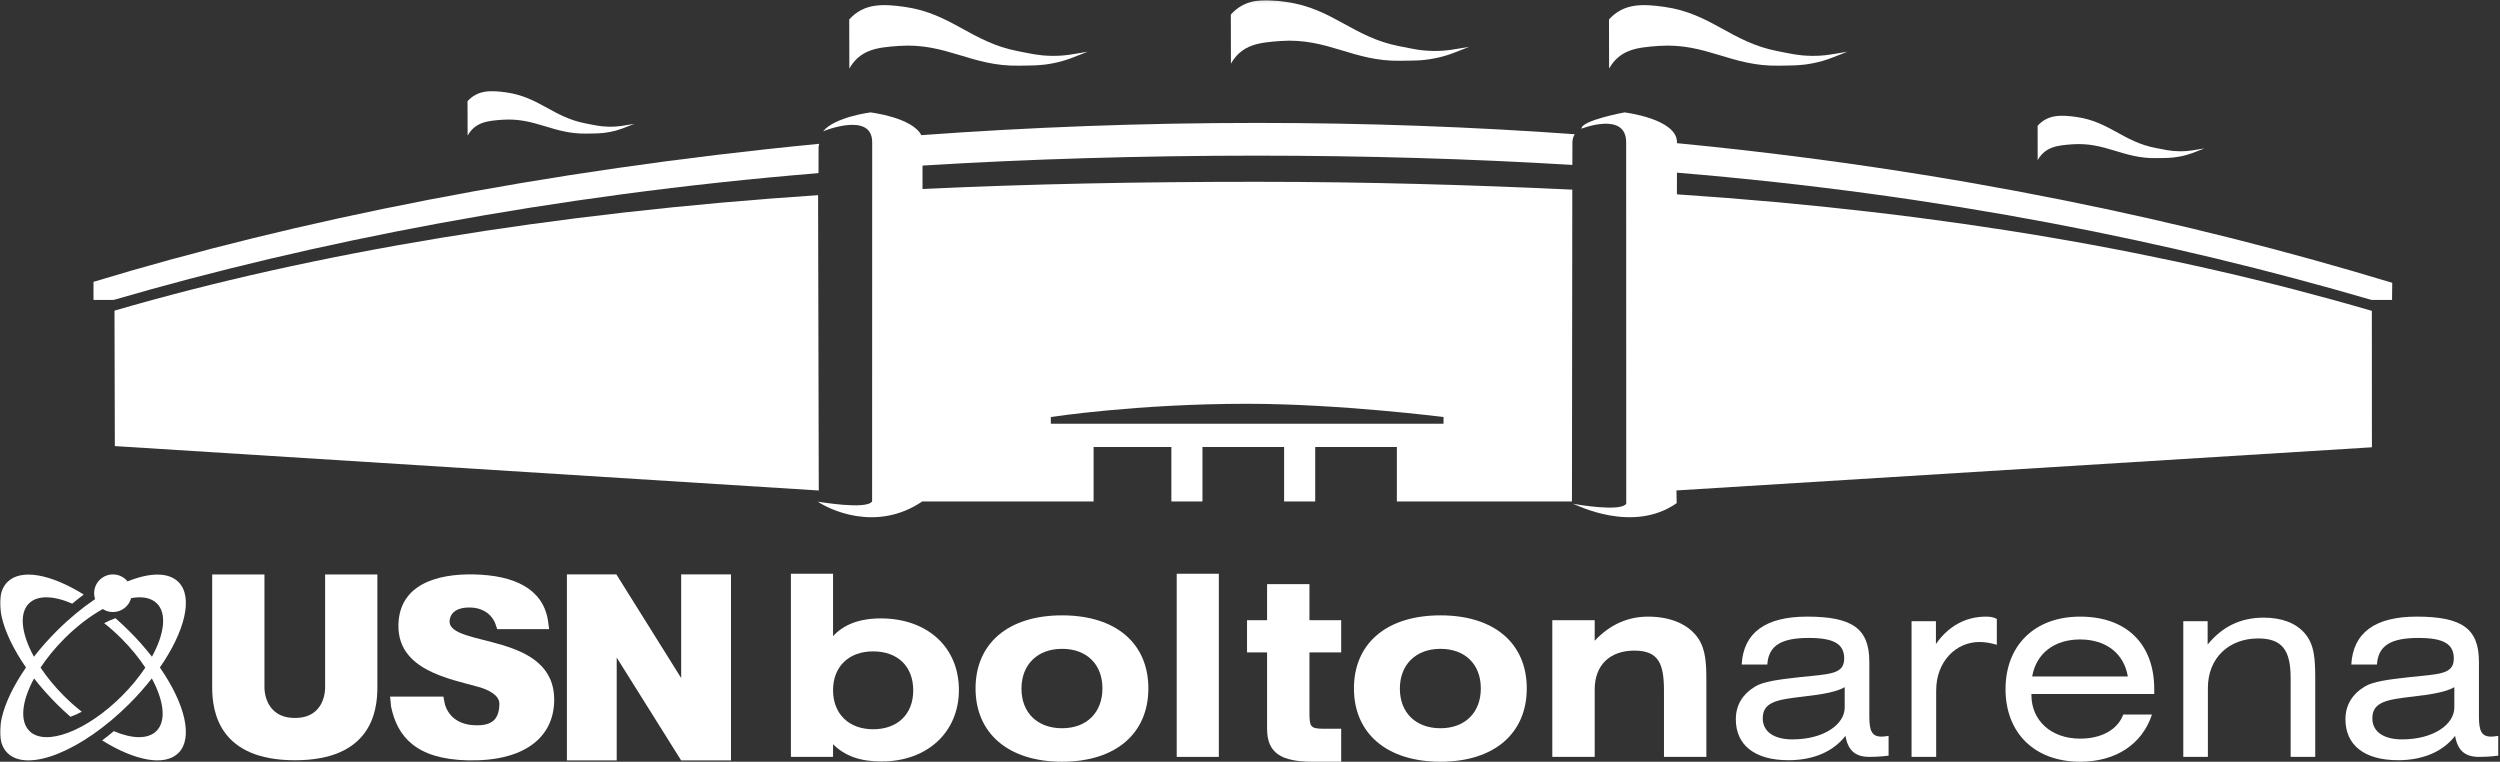
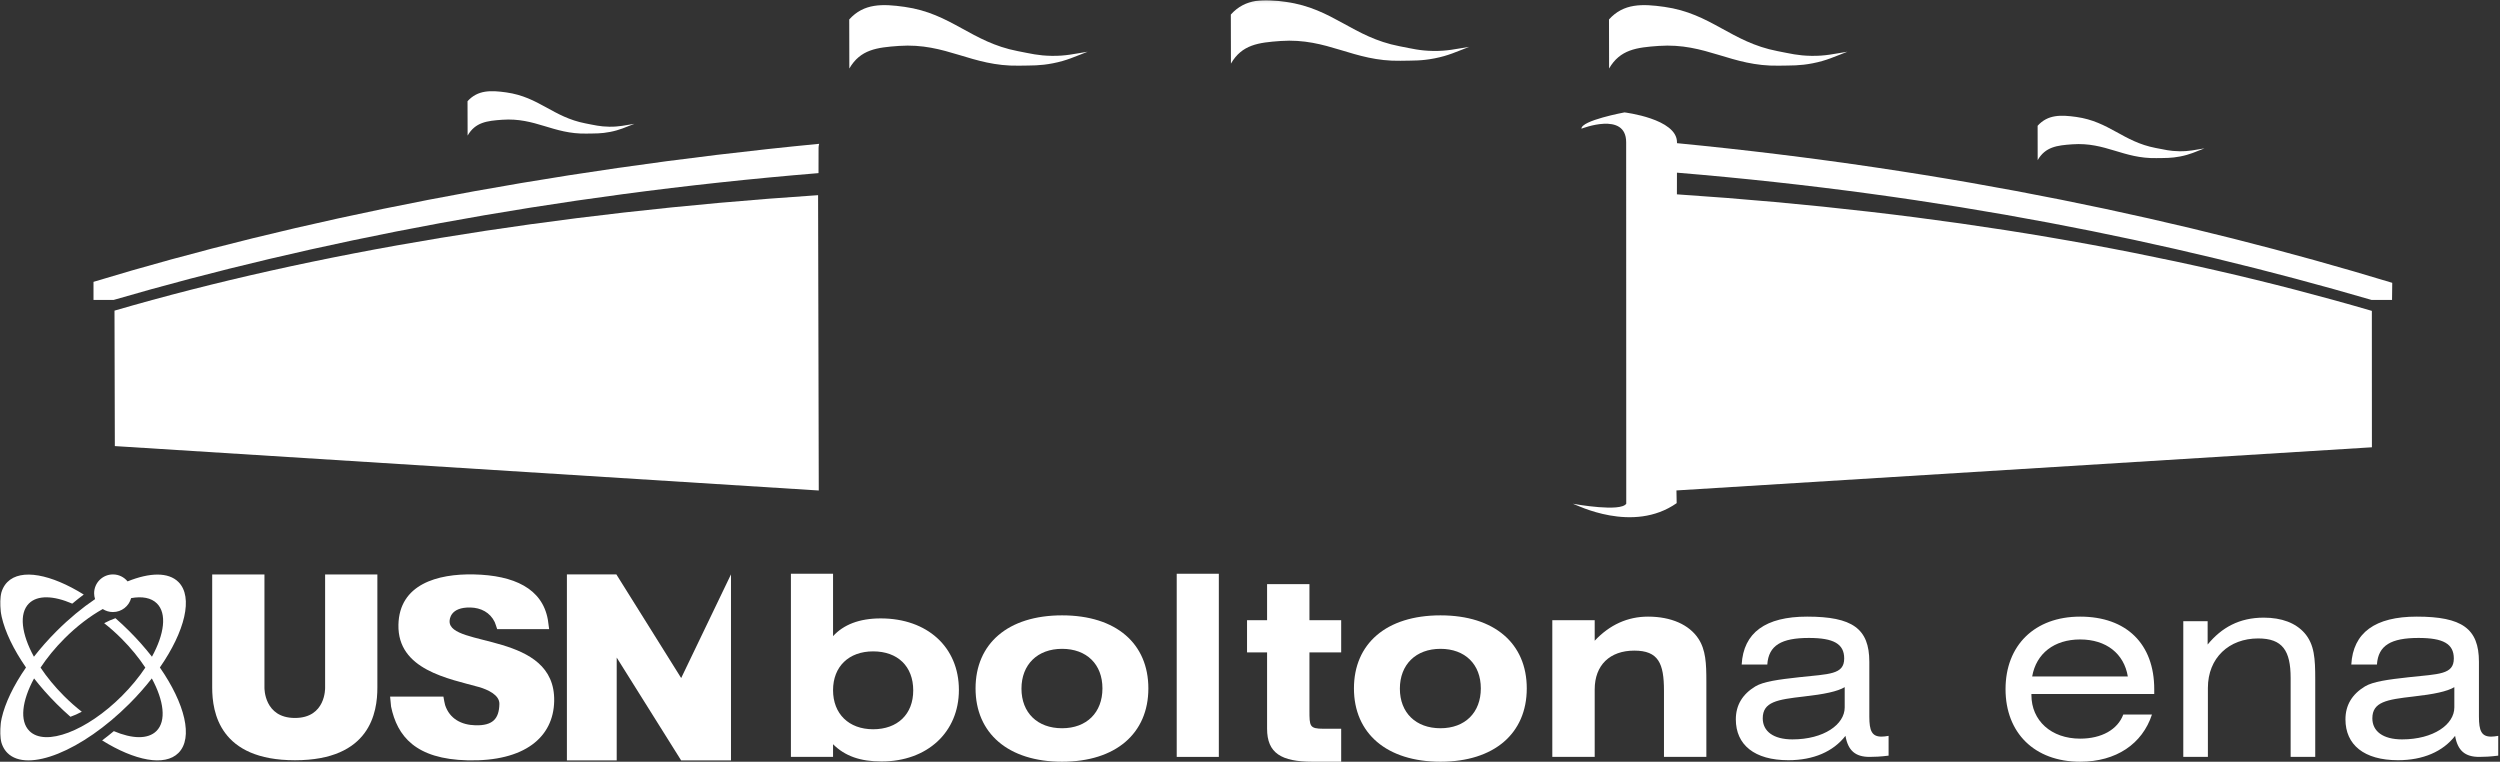
<svg xmlns="http://www.w3.org/2000/svg" xmlns:ns1="http://www.bohemiancoding.com/sketch/ns" xmlns:xlink="http://www.w3.org/1999/xlink" width="1024px" height="312px" viewBox="0 0 1024 312" version="1.1">
  <rect x="0" y="0" width="1024" height="312" fill="#333333" stroke="none" />
  <title>1024</title>
  <desc>Created with Sketch.</desc>
  <defs>
    <path id="path-1" d="M0,312 L1023.275,312 L1023.275,0.086 L0,0.086" />
    <path id="path-3" d="M0,312 L1023.275,312 L1023.275,0.086 L0,0.086" />
  </defs>
  <g id="Page-1" stroke="none" stroke-width="1" fill="none" fill-rule="evenodd" ns1:type="MSPage">
    <g id="1024" ns1:type="MSArtboardGroup">
      <g id="USN-Bolton-Arena-Logo-2015_WHITE" ns1:type="MSLayerGroup">
-         <path d="M299.411,311.452 L299.411,235.264 L279.011,235.264 L279.011,277.729 L252.458,235.264 L232.203,235.264 L232.203,311.452 L252.602,311.452 L252.602,269.345 L278.991,311.452 L299.411,311.452" id="Fill-1" fill="#FFFFFF" ns1:type="MSShapeGroup" />
+         <path d="M299.411,311.452 L299.411,235.264 L279.011,277.729 L252.458,235.264 L232.203,235.264 L232.203,311.452 L252.602,311.452 L252.602,269.345 L278.991,311.452 L299.411,311.452" id="Fill-1" fill="#FFFFFF" ns1:type="MSShapeGroup" />
        <path d="M226.992,287.196 C227.596,258.713 183.927,265.26 184.154,254.479 C184.17,253.688 184.4,248.648 192.689,248.834 C196.962,248.93 200.741,250.854 202.633,254.794 C202.805,255.149 203.34,256.763 203.645,257.694 L224.93,257.694 L224.403,253.831 C222.141,241.025 210.525,235.649 194.157,235.283 C179.132,234.946 163.549,239.331 163.197,255.896 C162.805,274.372 183.678,277.939 196.59,281.521 C199.427,282.436 204.631,284.487 204.55,288.347 C204.416,294.531 201.73,297.236 194.781,297.081 C189.024,296.951 184.191,294.448 182.325,288.824 C182.157,288.326 181.831,286.527 181.624,285.335 L159.789,285.335 L160.18,289.405 C162.682,301.465 170.134,310.951 191.592,311.433 C214.933,311.955 226.68,301.951 226.992,287.196" id="Fill-2" fill="#FFFFFF" ns1:type="MSShapeGroup" />
        <g id="Group-6">
          <mask id="mask-2" ns1:name="Clip 4" fill="white">
            <use xlink:href="#path-1" />
          </mask>
          <g id="Clip-4" />
          <path d="M154.571,281.633 L154.571,235.291 L133.166,235.291 L133.166,281.679 C133.173,281.919 133.431,294.076 120.816,294.076 C108.167,294.076 108.313,281.879 108.318,281.66 L108.318,235.291 L86.916,235.291 L86.916,281.633 C86.916,291.731 89.902,311.397 120.816,311.397 C151.757,311.397 154.571,291.695 154.571,281.633" id="Fill-3" fill="#FFFFFF" ns1:type="MSShapeGroup" mask="url(#mask-2)" />
          <path d="M73.093,238.392 C68.973,234.274 61.308,234.479 52.251,238.14 C50.838,236.399 48.681,235.285 46.262,235.285 C42.006,235.285 38.555,238.736 38.555,242.991 C38.555,243.831 38.692,244.64 38.941,245.398 C33.688,248.951 28.326,253.366 23.176,258.513 C19.744,261.943 16.64,265.467 13.898,268.99 C8.813,259.716 7.703,251.327 11.844,247.187 C15.371,243.664 21.98,243.951 29.592,247.25 C31.16,245.947 32.733,244.705 34.302,243.524 C20.928,235.215 8.676,232.763 3.045,238.392 C-3.112,244.546 0.39,258.608 10.652,273.4 C0.389,288.192 -3.112,302.255 3.045,308.409 C11.27,316.629 33.617,307.619 52.96,288.286 C56.369,284.878 59.454,281.378 62.184,277.879 C67.141,287.045 68.192,295.311 64.092,299.409 C60.609,302.892 54.121,302.658 46.626,299.474 C45.027,300.803 43.43,302.07 41.833,303.274 C55.207,311.585 67.46,314.039 73.089,308.409 C79.248,302.255 75.746,288.192 65.483,273.4 C75.746,258.608 79.248,244.546 73.093,238.392 M62.238,268.99 C59.496,265.466 56.392,261.943 52.96,258.513 C51.093,256.647 49.193,254.877 47.284,253.209 C45.812,253.721 44.266,254.407 42.67,255.259 C45.054,257.136 47.426,259.234 49.735,261.54 C53.606,265.412 56.901,269.465 59.527,273.45 C56.935,277.339 53.708,281.287 49.932,285.063 C35.506,299.479 18.542,305.906 12.046,299.409 C7.944,295.311 8.993,287.045 13.952,277.879 C16.682,281.378 19.768,284.878 23.176,288.286 C25.046,290.157 26.943,291.925 28.855,293.592 C30.335,293.079 31.895,292.385 33.504,291.526 C31.039,289.603 28.586,287.443 26.204,285.063 C22.428,281.287 19.201,277.339 16.609,273.452 C19.233,269.466 22.53,265.412 26.403,261.54 C31.504,256.442 36.921,252.344 42.083,249.462 C43.287,250.242 44.722,250.695 46.262,250.695 C49.829,250.695 52.828,248.274 53.708,244.987 C58.199,244.178 61.934,244.832 64.292,247.187 C68.431,251.327 67.321,259.716 62.238,268.99" id="Fill-5" fill="#FFFFFF" ns1:type="MSShapeGroup" mask="url(#mask-2)" />
        </g>
        <path d="M46.512,122.863 L38.299,122.863 L38.299,115.443 C120.951,90.345 222.218,69.824 335.525,58.906 C335.367,59.45 335.281,60.027 335.281,60.639 L335.262,70.91 C225.81,79.891 127.419,99.283 46.512,122.863" id="Fill-7" fill="#FFFFFF" ns1:type="MSShapeGroup" />
-         <path d="M430.419,170.815 C430.419,170.815 465.565,165.39 510.834,165.39 C548.517,165.39 591.265,170.815 591.265,170.815 L591.265,173.553 L430.419,173.553 L430.419,170.815 L430.419,170.815 Z M514.71,50.35 C467.533,50.353 421.635,52.118 377.372,55.356 C373.634,48.091 356.564,46.038 356.564,46.038 C356.564,46.038 341.93,47.892 337.122,53.783 C337.122,53.783 357.268,45.477 357.249,58.274 L357.218,205.374 C354.85,208.978 334.84,205.396 334.998,205.497 C339.328,208.437 358.755,218.314 377.866,205.329 L377.866,205.39 L447.937,205.39 L447.937,183.104 L479.788,183.104 L479.788,205.39 L492.528,205.39 L492.528,183.104 L525.971,183.104 L525.971,205.39 L538.712,205.39 L538.712,183.104 L572.155,183.104 L572.155,205.39 L643.87,205.39 L644.013,77.678 C602.553,75.722 559.364,74.468 514.602,74.468 C467.696,74.468 422.457,75.297 377.866,77.416 L377.866,67.82 C420.864,65.151 467.879,63.755 514.602,63.755 C559.356,63.755 602.558,65.047 644.031,67.551 L644.066,58.274 C644.069,57.071 644.421,55.974 645.009,54.979 C603.271,51.975 559.813,50.337 514.71,50.35 L514.71,50.35 Z" id="Fill-8" fill="#FFFFFF" ns1:type="MSShapeGroup" />
        <path d="M46.897,127.239 C128.056,103.574 226.057,87.185 335.088,79.939 L335.367,200.906 L47.036,182.719 L46.897,127.239" id="Fill-9" fill="#FFFFFF" ns1:type="MSShapeGroup" />
        <path d="M686.895,58.643 C799.483,69.558 896.193,90.427 979.863,115.844 L979.78,122.863 L971.426,122.863 C889.445,98.953 795.623,79.732 686.879,70.725 L686.86,79.601 C795.753,86.832 888.991,103.221 971.51,127.334 L971.534,183.208 L686.674,200.882 L686.765,206.089 C668.801,218.659 645.865,206.835 644.255,206.335 C645.563,206.589 663.855,209.785 666.113,206.32 L666.076,58.274 C666.089,45.477 647.767,52.714 647.767,52.714 C647.579,49.344 665.385,46.038 665.385,46.038 C665.385,46.038 686.916,48.627 686.895,58.274 L686.895,58.643" id="Fill-10" fill="#FFFFFF" ns1:type="MSShapeGroup" />
        <path d="M347.845,7.969 C353.852,1.288 361.51,1.55 370.497,2.806 C389.754,5.509 397.806,17.265 416.873,20.937 C422.21,21.967 425.25,22.786 430.687,22.873 C436.487,22.981 439.962,22.055 445.486,21.189 C440.266,23.184 436.995,24.817 431.249,25.929 C425.909,26.956 422.789,26.8 417.352,26.899 C397.933,27.27 387.615,17.453 368.207,18.808 C359.156,19.436 352.374,20.286 347.888,28.064 L347.845,7.969" id="Fill-11" fill="#FFFFFF" ns1:type="MSShapeGroup" />
        <path d="M191.499,41.463 C195.715,36.784 201.075,36.97 207.361,37.846 C220.845,39.742 226.482,47.968 239.833,50.544 C243.577,51.264 245.696,51.835 249.491,51.899 C253.568,51.967 255.987,51.319 259.857,50.714 C256.207,52.11 253.917,53.258 249.902,54.033 C246.161,54.761 243.962,54.646 240.161,54.718 C226.572,54.979 219.343,48.104 205.76,49.049 C199.428,49.487 194.684,50.079 191.536,55.528 L191.499,41.463" id="Fill-12" fill="#FFFFFF" ns1:type="MSShapeGroup" />
        <path d="M659.044,7.969 C665.055,1.288 672.712,1.55 681.696,2.806 C700.953,5.509 709.005,17.265 728.074,20.937 C733.405,21.967 736.447,22.786 741.871,22.873 C747.684,22.981 751.159,22.055 756.682,21.189 C751.454,23.184 748.186,24.817 742.456,25.929 C737.116,26.956 733.979,26.8 728.543,26.899 C709.124,27.27 698.801,17.453 679.401,18.808 C670.358,19.436 663.576,20.286 659.082,28.064 L659.044,7.969" id="Fill-13" fill="#FFFFFF" ns1:type="MSShapeGroup" />
        <g id="Group-17">
          <mask id="mask-4" ns1:name="Clip 15" fill="white">
            <use xlink:href="#path-3" />
          </mask>
          <g id="Clip-15" />
          <path d="M834.609,51.518 C838.815,46.848 844.168,47.023 850.466,47.9 C863.945,49.797 869.583,58.024 882.935,60.603 C886.669,61.311 888.789,61.891 892.598,61.951 C896.669,62.026 899.086,61.375 902.951,60.775 C899.301,62.169 897.019,63.311 892.995,64.089 C889.262,64.804 887.071,64.702 883.253,64.761 C869.667,65.034 862.45,58.155 848.867,59.105 C842.529,59.546 837.782,60.138 834.632,65.592 L834.609,51.518" id="Fill-14" fill="#FFFFFF" ns1:type="MSShapeGroup" mask="url(#mask-4)" />
          <path d="M504.149,5.958 C510.161,-0.727 517.816,-0.465 526.806,0.791 C546.063,3.502 554.118,15.247 573.193,18.927 C578.517,19.952 581.559,20.775 586.989,20.863 C592.799,20.961 596.274,20.048 601.793,19.19 C596.565,21.173 593.301,22.809 587.558,23.914 C582.226,24.949 579.089,24.785 573.658,24.893 C554.245,25.258 543.916,15.438 524.511,16.792 C515.465,17.429 508.691,18.271 504.192,26.054 L504.149,5.958" id="Fill-16" fill="#FFFFFF" ns1:type="MSShapeGroup" mask="url(#mask-4)" />
        </g>
        <path d="M1005.296,289.764 C1005.296,296.726 996.766,302.855 983.876,302.855 C976.082,302.855 971.715,299.536 971.715,294.23 C971.715,287.486 977.637,286.543 988.448,285.303 C996.87,284.363 1002.385,283.221 1005.296,281.456 L1005.296,289.764 L1005.296,289.764 Z M1020.361,301.718 C1016.413,301.718 1015.372,299.326 1015.372,293.503 L1015.372,271.068 C1015.372,257.454 1008.412,252.57 989.907,252.57 C972.861,252.57 963.815,259.116 963.089,272.207 L973.593,272.207 C974.111,264.31 979.403,261.302 990.635,261.302 C1000.724,261.302 1005.084,263.691 1005.084,269.716 C1005.084,276.362 998.949,276.052 986.579,277.398 C978.051,278.341 972.031,279.167 968.702,281.142 C963.398,284.363 960.698,288.834 960.698,294.652 C960.698,305.04 968.288,311.381 982.213,311.381 C992.508,311.381 1000.62,307.847 1005.606,301.405 C1006.648,307.43 1009.661,310.025 1015.475,310.025 C1017.348,310.025 1020.047,309.926 1023.275,309.509 L1023.275,301.405 C1022.13,301.612 1021.196,301.718 1020.361,301.718 L1020.361,301.718 Z" id="Fill-18" fill="#FFFFFF" ns1:type="MSShapeGroup" />
        <path d="M927.223,252.987 C917.243,252.987 909.97,257.037 904.248,264.001 L904.248,254.442 L894.275,254.442 L894.275,310.025 L904.354,310.025 L904.354,281.766 C904.354,269.402 913.086,261.505 924.936,261.505 C934.917,261.505 938.245,266.493 938.245,277.709 L938.245,310.025 L948.32,310.025 L948.32,278.126 C948.32,269.815 948.011,264.001 943.962,259.323 C940.32,255.17 934.611,252.987 927.223,252.987" id="Fill-19" fill="#FFFFFF" ns1:type="MSShapeGroup" />
        <path d="M832.378,277.088 C834.036,267.634 841.424,261.922 852.021,261.922 C862.737,261.922 870.008,267.741 871.559,277.088 L832.378,277.088 L832.378,277.088 Z M852.021,252.57 C833.415,252.57 821.468,264.31 821.468,282.279 C821.468,300.16 833.313,312 852.021,312 C866.78,312 877.488,304.727 881.441,292.672 L869.695,292.672 C867.412,298.805 860.859,302.549 852.021,302.549 C840.171,302.549 832.068,295.168 832.068,284.676 L832.068,284.262 L882.374,284.262 L882.374,282.279 C882.374,263.79 871.047,252.57 852.021,252.57 L852.021,252.57 Z" id="Fill-20" fill="#FFFFFF" ns1:type="MSShapeGroup" />
-         <path d="M792.953,263.79 L792.953,254.442 L782.973,254.442 L782.973,310.025 L793.057,310.025 L793.057,282.804 C793.057,270.964 801.161,262.963 810.731,262.963 C812.808,262.963 815.09,263.269 817.9,264.108 L817.9,253.508 C816.548,252.777 815.196,252.57 813.427,252.57 C805.216,252.57 798.04,256.421 792.953,263.79" id="Fill-21" fill="#FFFFFF" ns1:type="MSShapeGroup" />
        <path d="M755.589,289.764 C755.589,296.726 747.06,302.855 734.173,302.855 C726.384,302.855 722.019,299.536 722.019,294.23 C722.019,287.486 727.938,286.543 738.75,285.303 C747.168,284.363 752.678,283.221 755.589,281.456 L755.589,289.764 L755.589,289.764 Z M765.673,293.503 L765.673,271.068 C765.673,257.454 758.703,252.57 740.205,252.57 C723.159,252.57 714.113,259.116 713.39,272.207 L723.884,272.207 C724.408,264.31 729.707,261.302 740.933,261.302 C751.012,261.302 755.382,263.691 755.382,269.716 C755.382,276.362 749.243,276.052 736.874,277.398 C728.357,278.341 722.328,279.167 719.001,281.142 C713.699,284.363 710.995,288.834 710.995,294.652 C710.995,305.04 718.582,311.381 732.512,311.381 C742.801,311.381 750.909,307.847 755.903,301.405 C756.941,307.43 759.955,310.025 765.777,310.025 C767.65,310.025 770.346,309.926 773.566,309.509 L773.566,301.405 C772.424,301.612 771.486,301.718 770.663,301.718 C766.715,301.718 765.673,299.326 765.673,293.503 L765.673,293.503 Z" id="Fill-22" fill="#FFFFFF" ns1:type="MSShapeGroup" />
        <path d="M675.015,252.57 C666.697,252.57 659.325,255.9 653.189,262.443 L653.189,254.025 L635.826,254.025 L635.826,310.025 L653.189,310.025 L653.189,282.387 C653.189,272.414 659.424,266.493 669.401,266.493 C679.278,266.493 681.564,271.687 681.564,282.911 L681.564,310.025 L698.924,310.025 L698.924,279.167 C698.924,271.79 698.717,266.182 695.6,261.505 C691.855,255.9 684.578,252.57 675.015,252.57" id="Fill-23" fill="#FFFFFF" ns1:type="MSShapeGroup" />
        <path d="M590.02,298.288 C579.936,298.288 573.387,291.949 573.387,282.072 C573.387,272.207 579.936,265.762 590.02,265.762 C600.104,265.762 606.546,272.101 606.546,281.973 C606.546,291.846 600.104,298.288 590.02,298.288 L590.02,298.288 Z M590.02,252.05 C567.777,252.05 554.576,263.691 554.576,281.973 C554.576,300.364 567.984,312 590.02,312 C612.056,312 625.365,300.364 625.365,281.973 C625.365,263.691 612.263,252.05 590.02,252.05 L590.02,252.05 Z" id="Fill-24" fill="#FFFFFF" ns1:type="MSShapeGroup" />
        <path d="M536.348,239.267 L518.996,239.267 L518.996,254.025 L510.786,254.025 L510.786,267.22 L518.996,267.22 L518.996,298.495 C518.996,308.468 524.814,312 537.597,312 L549.347,312 L549.347,298.495 L542.07,298.495 C536.348,298.495 536.348,297.454 536.348,290.908 L536.348,267.22 L549.347,267.22 L549.347,254.025 L536.348,254.025 L536.348,239.267" id="Fill-25" fill="#FFFFFF" ns1:type="MSShapeGroup" />
        <path d="M481.982,235.008 L499.234,235.008 L499.234,310.025 L481.982,310.025 L481.982,235.008 Z" id="Fill-26" fill="#FFFFFF" ns1:type="MSShapeGroup" />
        <path d="M435.026,298.288 C424.944,298.288 418.394,291.949 418.394,282.072 C418.394,272.207 424.944,265.762 435.026,265.762 C445.11,265.762 451.56,272.101 451.56,281.973 C451.56,291.846 445.11,298.288 435.026,298.288 L435.026,298.288 Z M435.026,252.05 C412.782,252.05 399.588,263.691 399.588,281.973 C399.588,300.364 412.991,312 435.026,312 C457.064,312 470.37,300.364 470.37,281.973 C470.37,263.691 457.269,252.05 435.026,252.05 L435.026,252.05 Z" id="Fill-27" fill="#FFFFFF" ns1:type="MSShapeGroup" />
        <path d="M357.634,298.702 C347.654,298.702 341.218,292.366 341.218,282.701 C341.218,273.038 347.654,266.803 357.634,266.803 C367.718,266.803 374.059,272.935 374.059,282.804 C374.059,292.573 367.614,298.702 357.634,298.702 L357.634,298.702 Z M360.755,253.298 C351.917,253.298 345.47,255.9 341.218,260.571 L341.218,235.008 L323.958,235.008 L323.958,310.025 L341.218,310.025 L341.218,304.83 C346.094,309.716 352.439,311.897 361.066,311.897 C379.883,311.897 392.764,299.843 392.764,282.594 C392.764,265.034 379.781,253.298 360.755,253.298 L360.755,253.298 Z" id="Fill-28" fill="#FFFFFF" ns1:type="MSShapeGroup" />
      </g>
    </g>
  </g>
</svg>